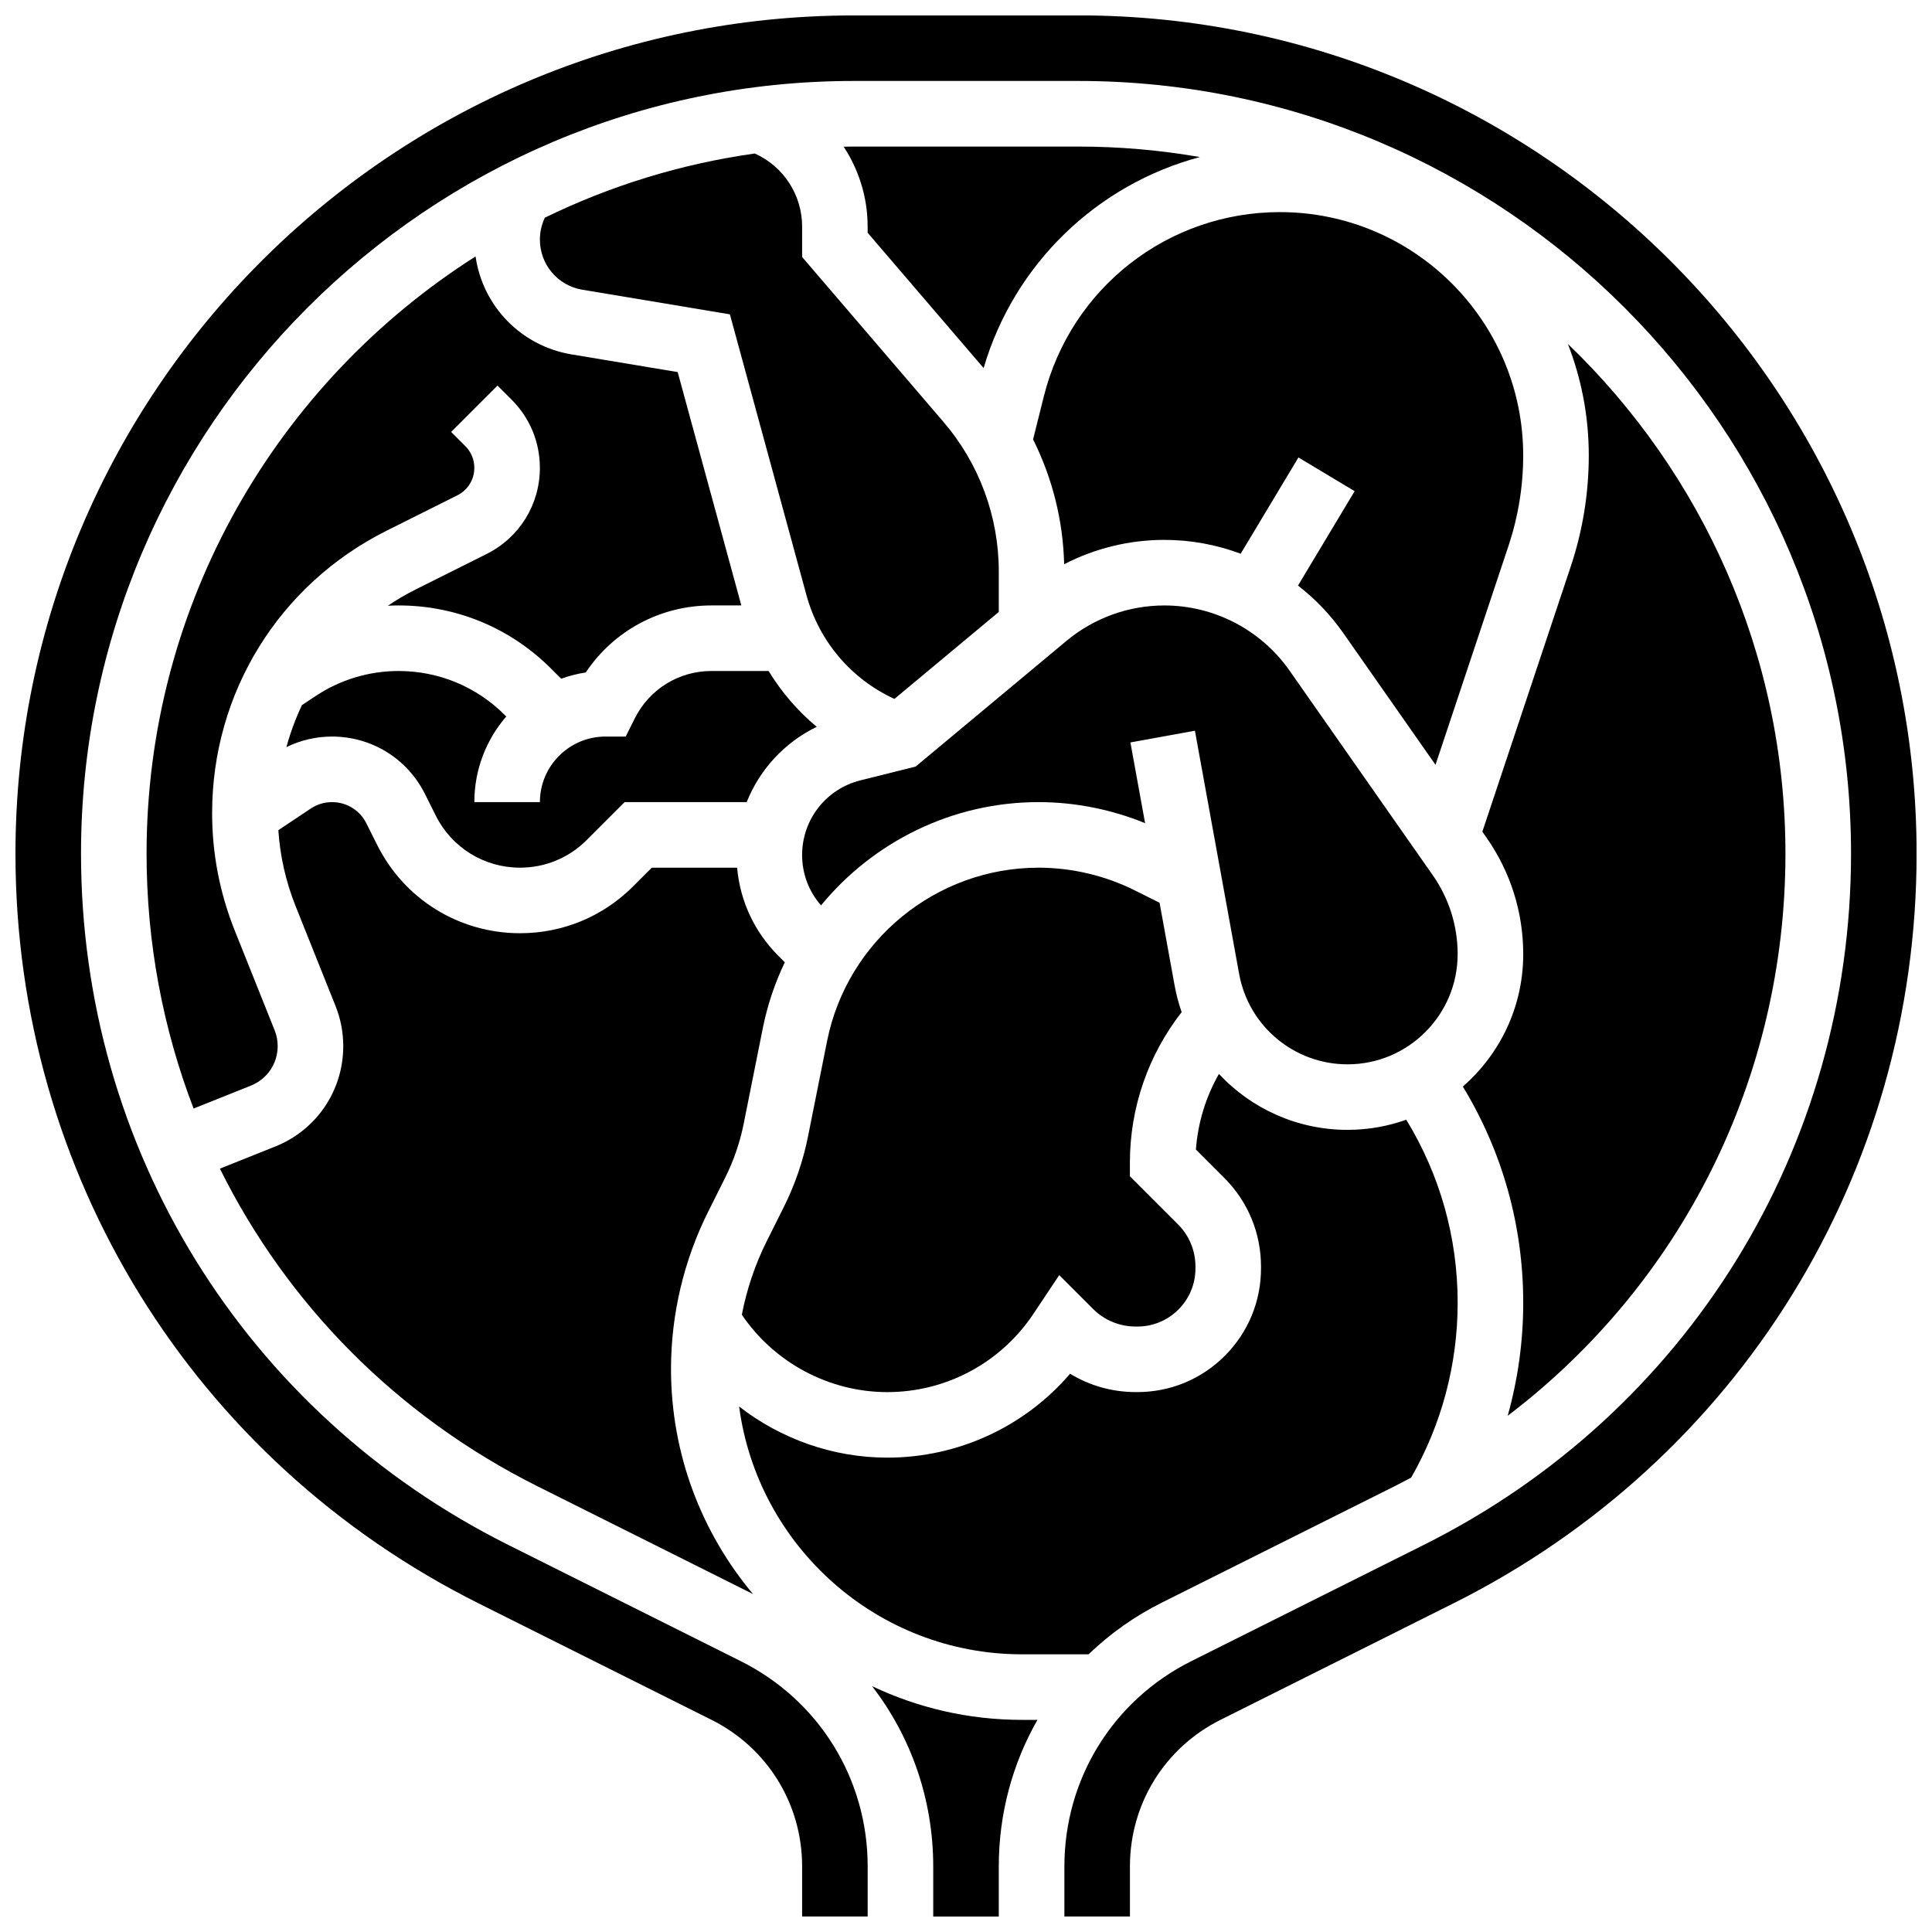
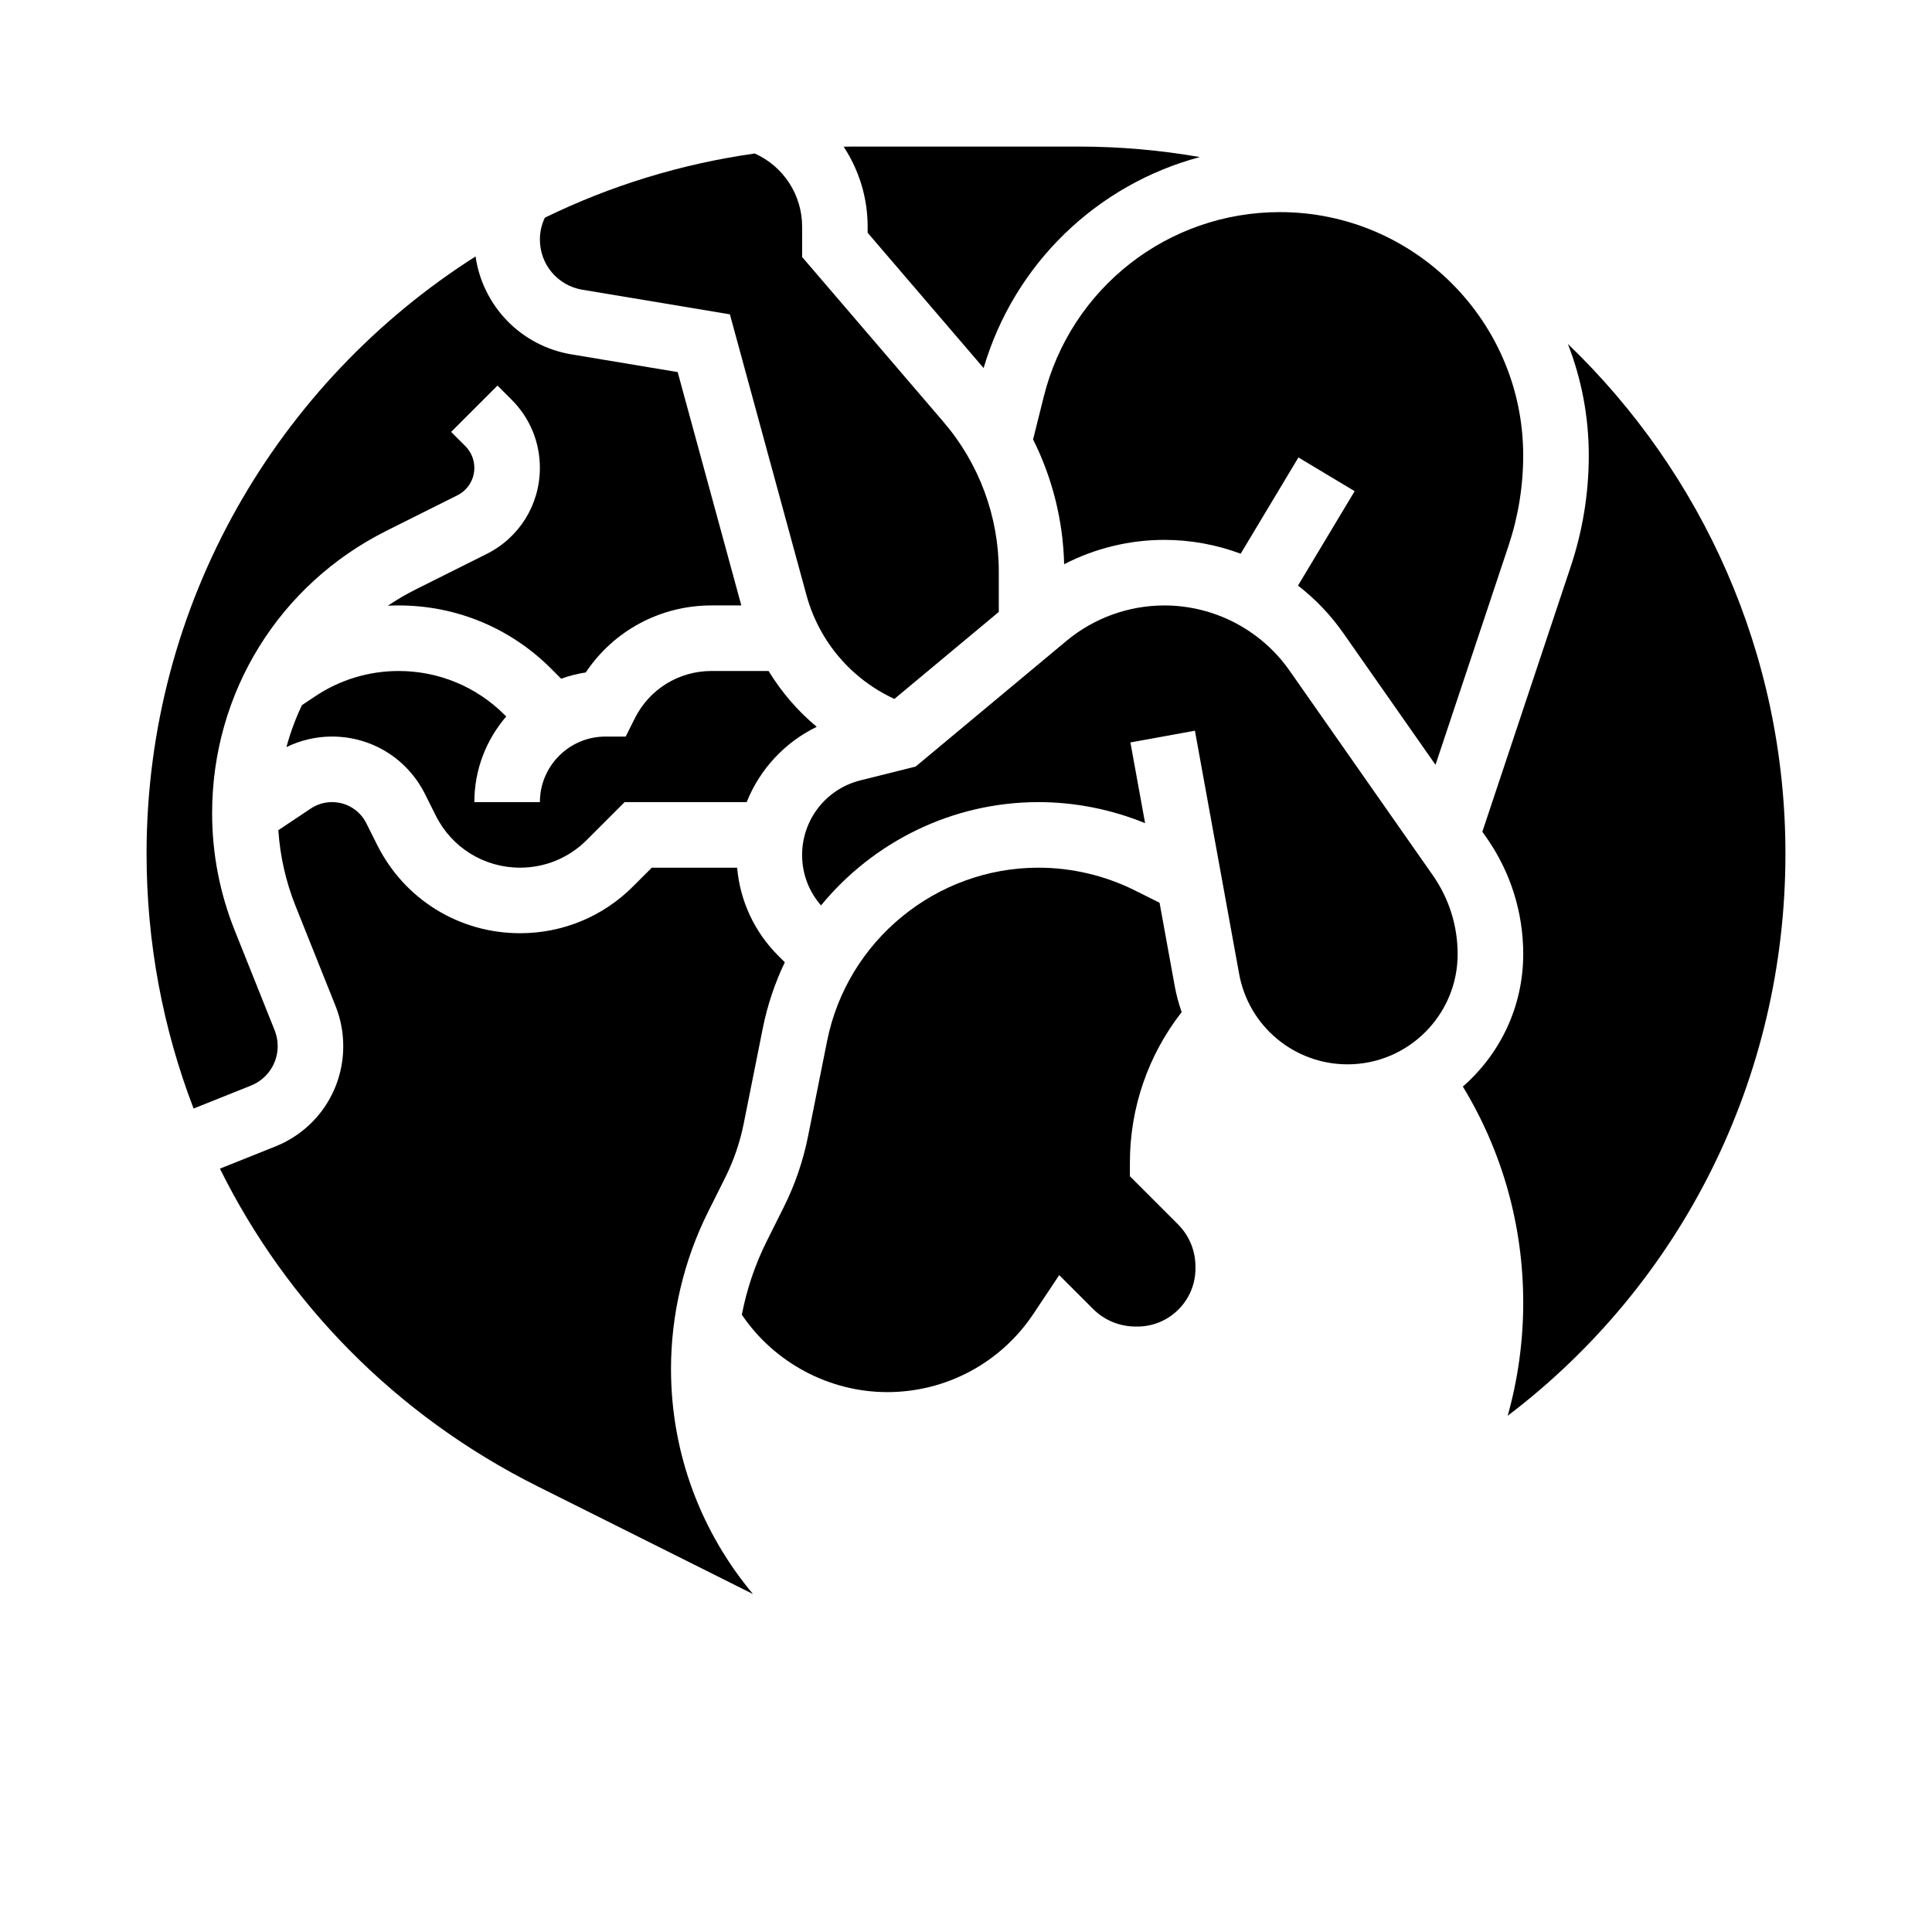
<svg xmlns="http://www.w3.org/2000/svg" width="800px" height="800px" version="1.1" viewBox="144 144 512 512">
  <defs>
    <clipPath id="b">
-       <path d="m375 590h44v61.902h-44z" />
-     </clipPath>
+       </clipPath>
    <clipPath id="a">
-       <path d="m148.09 148.09h503.81v503.81h-503.81z" />
-     </clipPath>
+       </clipPath>
  </defs>
  <path d="m457.15 412.22c-0.789-2.262-1.422-4.606-1.859-7.023l-3.992-21.953-6.539-3.269c-7.891-3.945-16.723-6.031-25.547-6.031-27.137 0-50.695 19.312-56.02 45.922l-5.062 25.312c-1.297 6.492-3.457 12.785-6.418 18.707l-4.527 9.059c-3.07 6.141-5.285 12.719-6.594 19.469 8.582 12.703 23.129 20.512 38.547 20.512 15.59 0 30.062-7.746 38.707-20.715l6.859-10.293 8.977 8.977c3.004 3.004 7.027 4.656 11.332 4.656h0.387c4.117 0 7.988-1.605 10.898-4.516s4.512-6.781 4.508-10.898v-0.488c-0.004-4.227-1.652-8.207-4.644-11.199l-12.73-12.73v-3.598c0-14.562 4.84-28.523 13.719-39.898z" />
  <path d="m483.18 200.21c-29.641 0-55.367 20.086-62.555 48.844l-2.848 11.391c5.113 10.227 7.957 21.516 8.234 33.078 8.16-4.207 17.266-6.449 26.543-6.449 7.004 0 13.844 1.277 20.238 3.664l15.305-25.508 14.898 8.938-15.012 25.016c4.555 3.523 8.613 7.746 11.996 12.578l24.445 34.922 19.352-58.055c2.578-7.734 3.887-15.789 3.887-23.941 0-35.547-28.93-64.477-64.484-64.477z" />
  <g clip-path="url(#b)">
-     <path d="m375.1 590.85c10.355 13.398 16.215 30.059 16.215 47.785v13.27h17.371v-13.273c0-13.969 3.637-27.277 10.25-38.848h-4.098c-14.211 0.004-27.68-3.211-39.738-8.934z" />
-   </g>
+     </g>
  <path d="m501.1 426.06c16.098 0 29.191-13.098 29.191-29.195 0-7.523-2.281-14.758-6.594-20.926l-37.949-54.211c-7.574-10.816-19.984-17.277-33.191-17.277-9.461 0-18.672 3.336-25.938 9.391l-39.961 33.301-14.648 3.66c-9.094 2.273-15.445 10.406-15.445 19.781 0 4.969 1.781 9.652 5.012 13.359 13.816-16.828 34.742-27.375 57.629-27.375 9.652 0 19.312 1.922 28.254 5.578l-3.891-21.395 17.094-3.106 11.719 64.449c2.523 13.883 14.602 23.965 28.719 23.965z" />
-   <path d="m344.02 184.68c-19.68 2.769-38.387 8.598-55.625 17.004-0.863 1.805-1.316 3.781-1.316 5.809 0 6.613 4.734 12.203 11.258 13.293l39.09 6.516 20.293 74.418c3.348 12.27 11.91 22.262 23.305 27.5l27.664-23.051v-10.762c0-14.504-5.199-28.559-14.637-39.57l-37.48-43.73v-8.062c0-8.422-4.973-15.977-12.551-19.363z" />
+   <path d="m344.02 184.68c-19.68 2.769-38.387 8.598-55.625 17.004-0.863 1.805-1.316 3.781-1.316 5.809 0 6.613 4.734 12.203 11.258 13.293l39.09 6.516 20.293 74.418c3.348 12.27 11.91 22.262 23.305 27.5l27.664-23.051v-10.762c0-14.504-5.199-28.559-14.637-39.57l-37.48-43.73v-8.062c0-8.422-4.973-15.977-12.551-19.363" />
  <path d="m536.84 364.41 1.094 1.566c6.371 9.102 9.738 19.781 9.738 30.887 0 13.988-6.207 26.543-16.004 35.086 10.496 17.27 16.004 36.906 16.004 57.297 0 10.188-1.402 20.262-4.121 29.949 46.082-35.016 73.609-89.473 73.609-148.95 0-53.023-22.141-100.97-57.656-135.1 3.562 9.168 5.539 19.125 5.539 29.539 0 10.023-1.605 19.93-4.777 29.438z" />
  <path d="m277.75 333.47c-7.512-7.508-17.5-11.648-28.121-11.648-7.879 0-15.508 2.312-22.062 6.68l-3.547 2.363c-1.695 3.559-3.07 7.281-4.113 11.125 3.746-1.832 7.856-2.797 12.074-2.797 10.504 0 19.945 5.836 24.645 15.23l2.856 5.711c4.258 8.516 12.816 13.805 22.336 13.805 6.672 0 12.941-2.598 17.66-7.316l10.059-10.059h32.344c3.453-8.656 10.039-15.816 18.559-19.949-5.031-4.188-9.328-9.191-12.758-14.797h-15.125c-8.668 0-16.461 4.816-20.34 12.57l-2.402 4.809h-5.367c-9.578 0-17.371 7.793-17.371 17.371h-17.371c0-8.664 3.191-16.602 8.457-22.691z" />
  <g clip-path="url(#a)">
    <path d="m429.75 148.09h-59.492c-122.5 0-222.16 99.66-222.16 222.16 0 84.691 47.055 160.83 122.81 198.7l61.656 30.828c14.809 7.402 24.008 22.289 24.008 38.848v13.27h17.371v-13.273c0-23.18-12.879-44.02-33.613-54.387l-61.66-30.832c-69.82-34.906-113.2-105.09-113.2-183.16 0-112.92 91.867-204.79 204.79-204.79h59.492c112.92 0 204.79 91.867 204.79 204.79 0 78.066-43.375 148.25-113.2 183.16l-61.656 30.828c-20.734 10.367-33.613 31.207-33.613 54.387v13.27h17.371v-13.273c0-16.559 9.199-31.441 24.008-38.848l61.656-30.832c75.754-37.867 122.81-114.01 122.81-198.7 0-122.5-99.66-222.16-222.16-222.16z" />
  </g>
-   <path d="m414.84 582.41h17.645c5.637-5.426 12.148-10.07 19.418-13.703l61.656-30.828c1.488-0.742 2.949-1.523 4.41-2.301 8.066-14.051 12.328-30.016 12.328-46.332 0-17.27-4.691-33.898-13.625-48.508-4.871 1.734-10.109 2.688-15.57 2.688-13.324 0-25.512-5.633-34.074-14.82-3.484 6.113-5.582 12.938-6.098 20.035l7.519 7.519c6.269 6.273 9.727 14.609 9.73 23.48v0.488c0.004 8.754-3.402 16.988-9.598 23.184-6.191 6.195-14.426 9.605-23.184 9.605h-0.387c-6.258 0-12.242-1.695-17.422-4.863-12.051 14.043-29.656 22.234-48.449 22.234-14.367 0-28.18-4.934-39.266-13.551 4.902 37.012 36.641 65.672 74.965 65.672z" />
  <path d="m370.25 182.84c-0.895 0-1.781 0.023-2.672 0.035 4.039 6.148 6.356 13.453 6.356 21.172v1.637l30.734 35.855c8.176-27.785 30.164-48.668 57.309-55.918-10.473-1.82-21.242-2.781-32.234-2.781z" />
  <path d="m270.03 211.96c-52.367 33.27-87.188 91.789-87.188 158.29 0 23.602 4.356 46.402 12.461 67.523l15.188-6.074c4.312-1.727 7.098-5.84 7.098-10.484 0-1.441-0.27-2.852-0.809-4.191l-10.578-26.449c-3.973-9.93-5.988-20.387-5.988-31.086 0-31.906 17.727-60.59 46.266-74.859l18.723-9.363c2.777-1.391 4.5-4.18 4.5-7.285 0-2.176-0.848-4.219-2.387-5.758l-3.758-3.758 12.285-12.285 3.758 3.758c4.82 4.82 7.473 11.227 7.473 18.043 0 9.727-5.406 18.473-14.105 22.824l-18.723 9.363c-2.606 1.301-5.09 2.762-7.461 4.356 0.945-0.047 1.891-0.078 2.84-0.078 15.266 0 29.613 5.945 40.41 16.738l2.68 2.68c2.09-0.754 4.269-1.316 6.519-1.656 7.398-11.07 19.754-17.762 33.328-17.762h7.898l-16.867-61.84-28.113-4.684c-13.441-2.242-23.562-12.832-25.449-25.965z" />
  <path d="m286.44 537.88 57.113 28.559c-13.551-16.164-21.73-36.977-21.73-59.668 0-14.363 3.394-28.746 9.82-41.598l4.527-9.059c2.269-4.539 3.926-9.367 4.922-14.344l5.062-25.312c1.23-6.144 3.215-11.98 5.828-17.441l-1.73-1.73c-6.336-6.336-10.133-14.527-10.906-23.344h-22.613l-4.969 4.969c-7.996 7.996-18.633 12.402-29.941 12.402-16.145 0-30.656-8.969-37.875-23.41l-2.856-5.707c-1.734-3.473-5.227-5.629-9.105-5.629-2.016 0-3.969 0.59-5.644 1.711l-8.582 5.723c0.465 6.906 1.988 13.66 4.574 20.129l10.578 26.449c1.359 3.398 2.051 6.981 2.051 10.645 0 11.789-7.074 22.234-18.02 26.613l-14.668 5.863c17.719 35.754 46.789 65.492 84.164 84.18z" />
</svg>